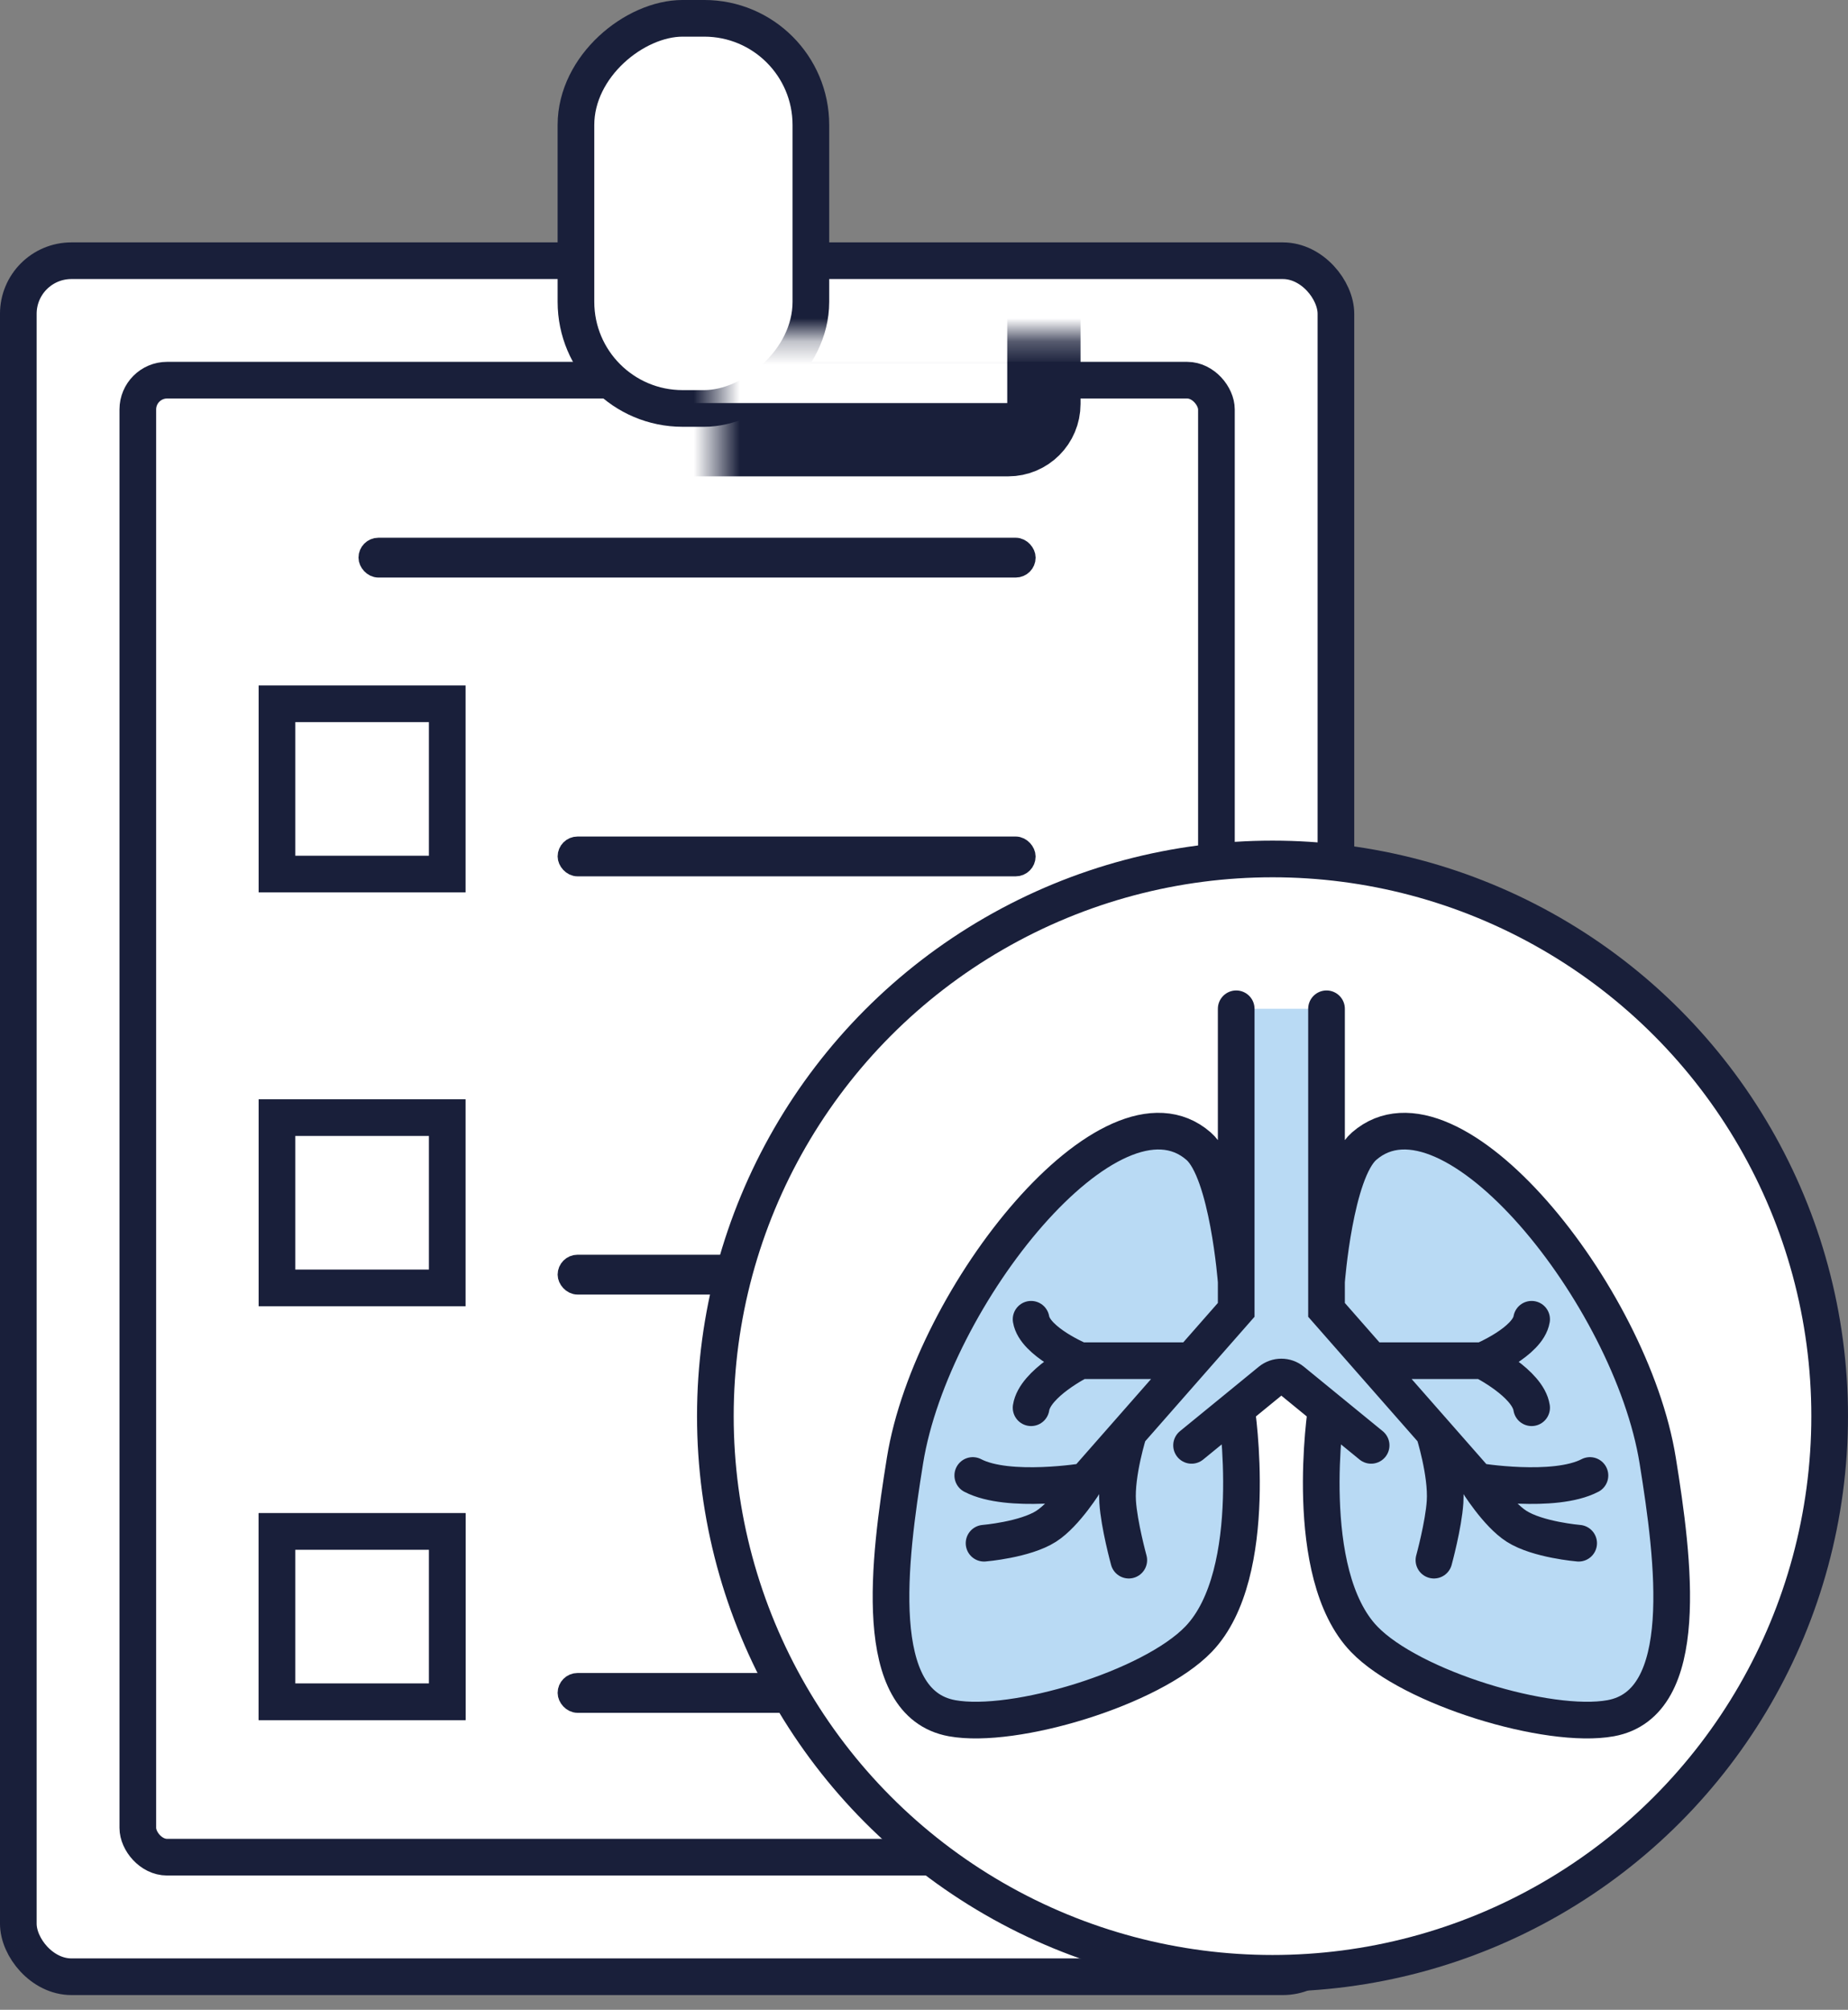
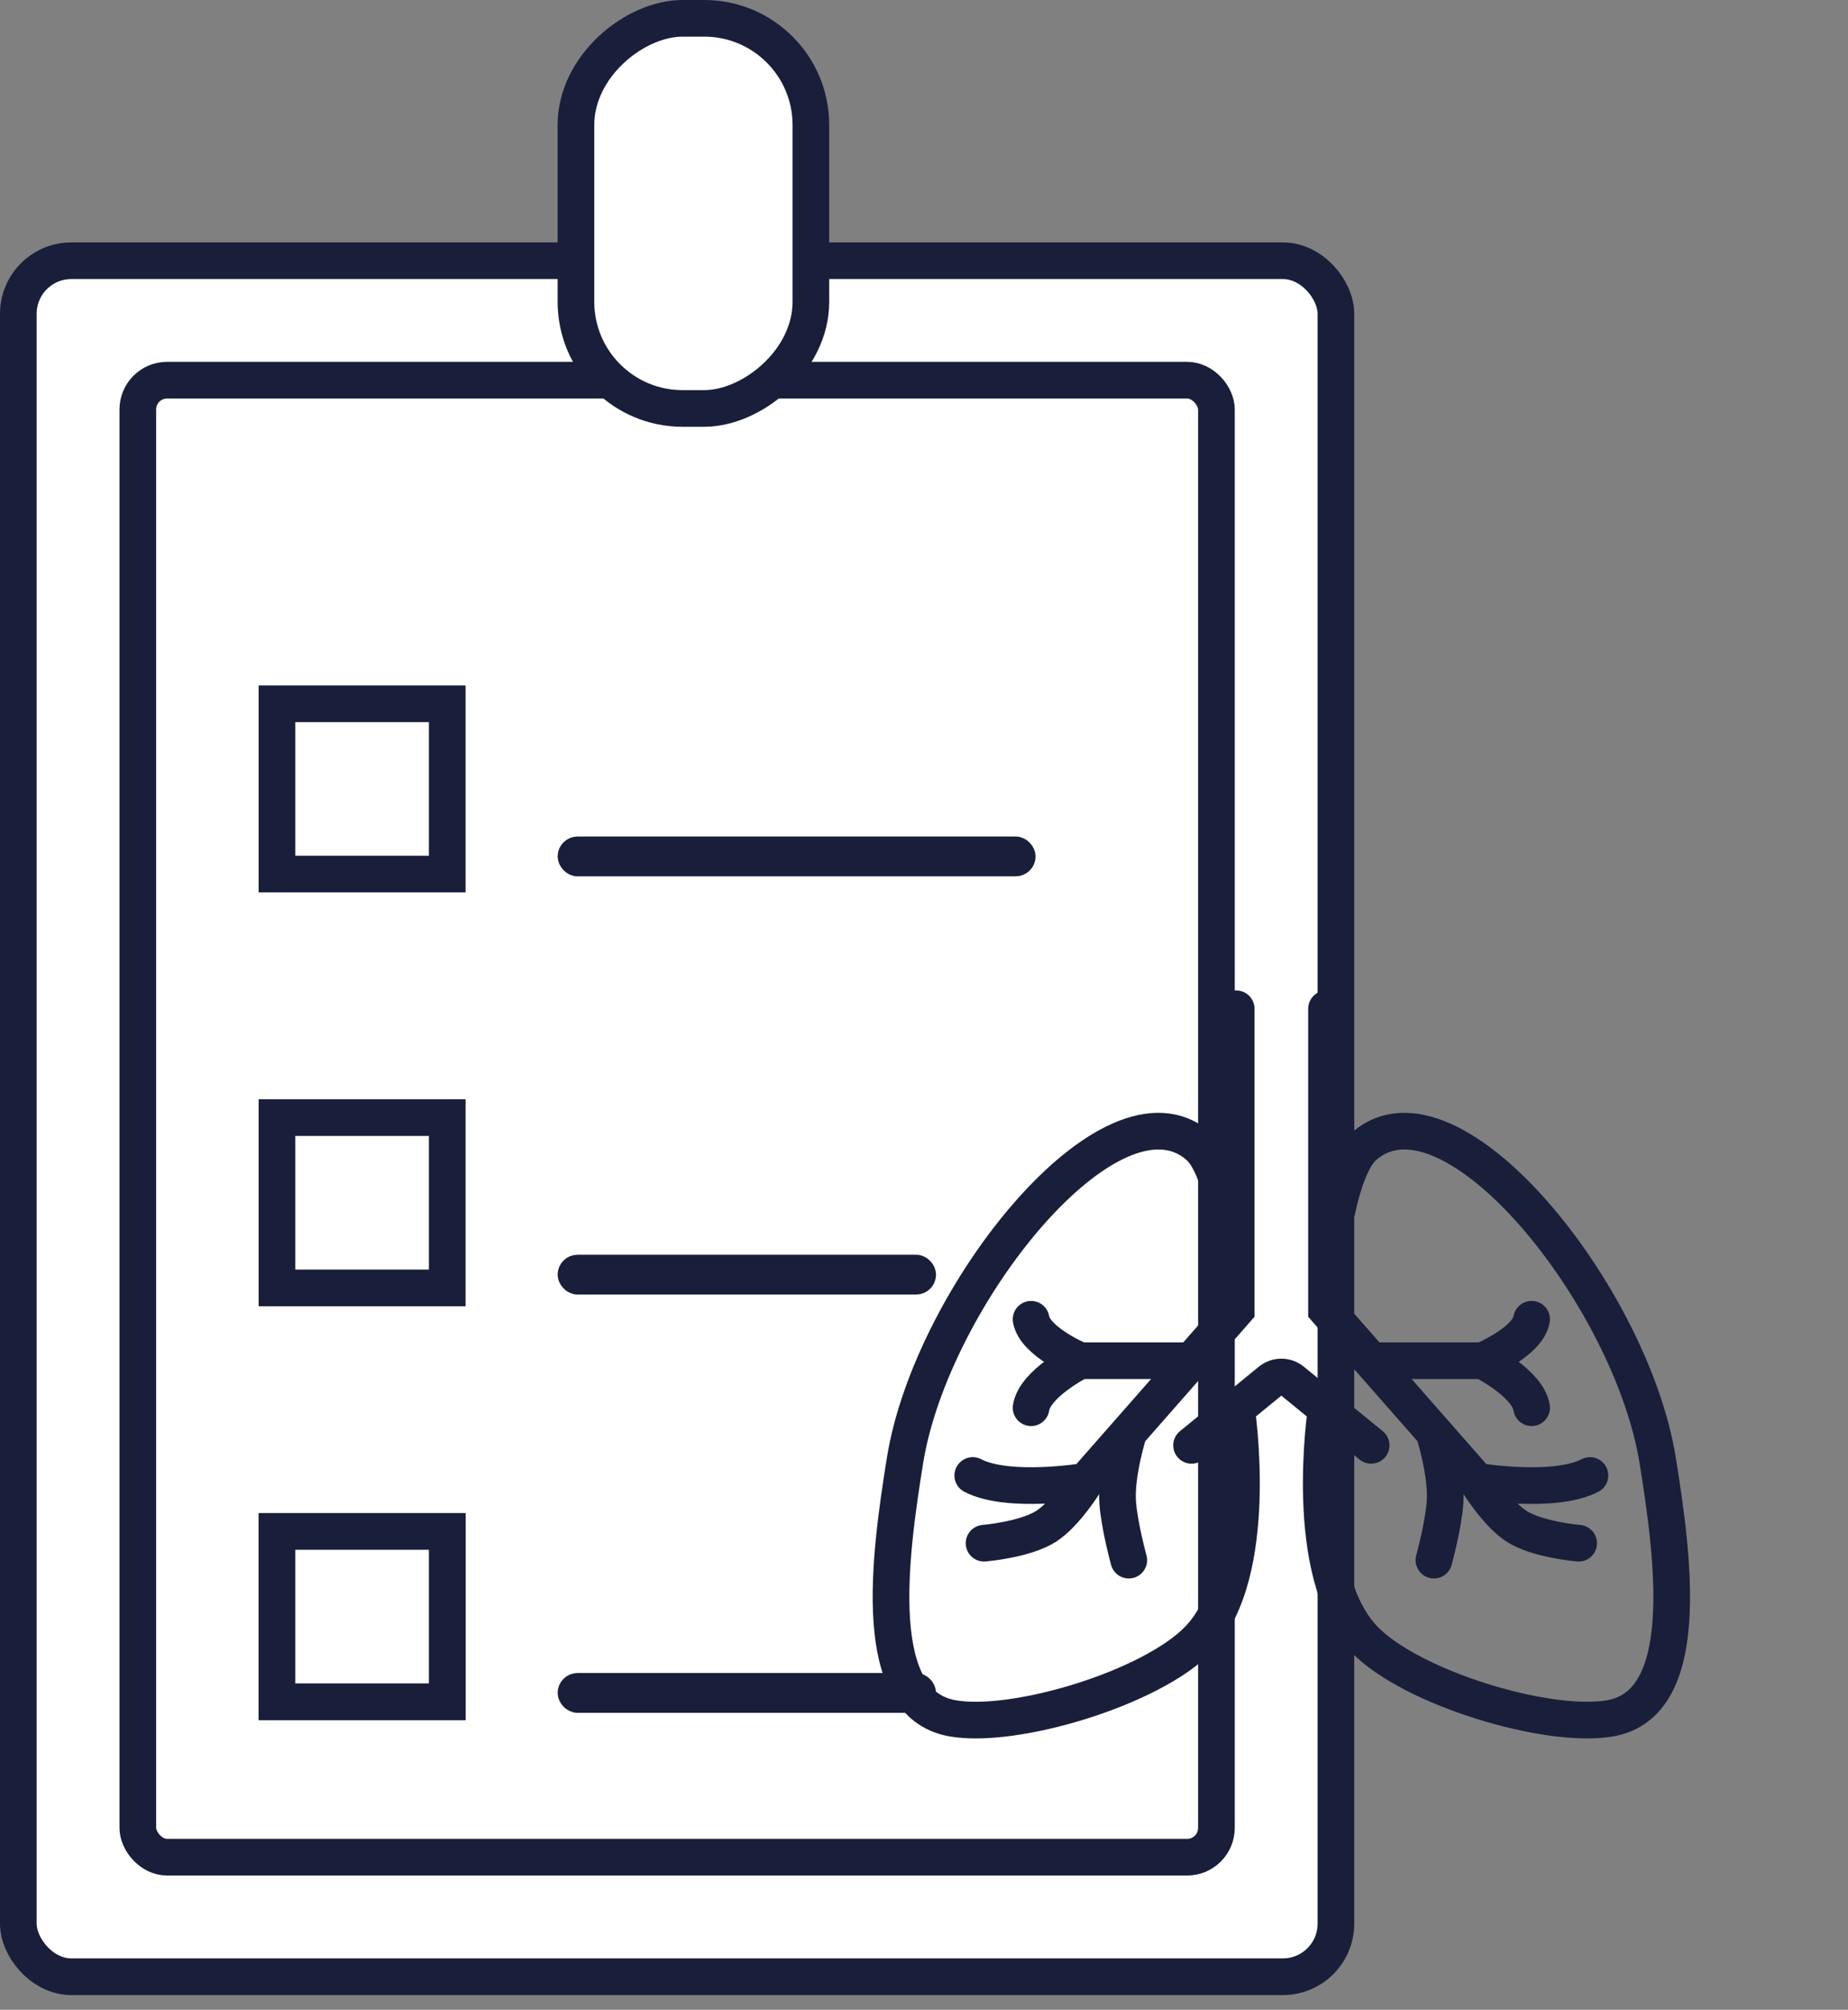
<svg xmlns="http://www.w3.org/2000/svg" width="80" height="87" viewBox="0 0 80 87" fill="none">
  <rect x="0" y="0" width="80" height="87" fill="#808080" stroke="none" />
  <rect x="0.793" y="11.286" width="57.039" height="74.282" rx="2.298" fill="white" stroke="#191F3A" stroke-width="1.587" />
  <rect x="5.966" y="16.457" width="46.693" height="63.936" rx="1.267" fill="white" stroke="#191F3A" stroke-width="1.587" />
  <rect x="24.933" y="17.681" width="16.888" height="10.17" rx="4.616" transform="rotate(-90 24.933 17.681)" fill="white" stroke="#191F3A" stroke-width="1.587" />
  <mask id="path-4-inside-1_362_9738" fill="white">
-     <rect x="15.519" y="7.277" width="29.671" height="11.757" rx="1.546" />
-   </mask>
+     </mask>
  <rect x="15.519" y="7.277" width="29.671" height="11.757" rx="1.546" fill="white" stroke="#191F3A" stroke-width="3.173" mask="url(#path-4-inside-1_362_9738)" />
  <rect x="11.99" y="30.465" width="7.371" height="7.371" fill="white" stroke="#191F3A" stroke-width="1.587" />
  <rect x="11.99" y="48.379" width="7.371" height="7.371" fill="white" stroke="#191F3A" stroke-width="1.587" />
  <rect x="11.99" y="66.293" width="7.371" height="7.371" fill="white" stroke="#191F3A" stroke-width="1.587" />
  <rect x="11.99" y="66.293" width="7.371" height="7.371" fill="white" stroke="#191F3A" stroke-width="1.587" />
-   <rect x="15.95" y="23.708" width="28.451" height="0.862" rx="0.431" fill="white" stroke="#191F3A" stroke-width="0.862" />
  <rect x="24.571" y="36.642" width="19.829" height="0.862" rx="0.431" fill="white" stroke="#191F3A" stroke-width="0.862" />
  <rect x="24.571" y="54.745" width="15.519" height="0.862" rx="0.431" fill="white" stroke="#191F3A" stroke-width="0.862" />
  <rect x="24.571" y="72.851" width="15.519" height="0.862" rx="0.431" fill="white" stroke="#191F3A" stroke-width="0.862" />
-   <circle cx="55.087" cy="61.301" r="24.119" fill="white" stroke="#191F3A" stroke-width="1.587" />
-   <path d="M52.888 60.978L54.357 59.777C54.633 59.551 55.03 59.551 55.306 59.777L56.775 60.978C56.775 60.978 55.679 68.11 58.416 70.956C60.452 73.074 66.399 74.866 69.087 74.378C72.63 73.734 71.818 67.535 71.123 63.218C69.974 56.08 62.163 46.352 58.416 49.614C57.145 50.721 56.787 55.479 56.787 55.479V43.668H52.877V55.479C52.877 55.479 52.519 50.721 51.248 49.614C47.501 46.352 39.689 56.08 38.54 63.218C37.845 67.535 37.034 73.734 40.577 74.378C43.265 74.866 49.211 73.074 51.248 70.956C53.985 68.11 52.888 60.978 52.888 60.978Z" fill="#B9DAF4" />
  <path d="M53.515 43.668V55.479M42.6 66.802C42.6 66.802 44.371 66.655 45.288 66.069C46.141 65.523 46.998 64.121 46.998 64.121M46.998 64.121C46.998 64.121 43.658 64.677 42.111 63.87M46.998 64.121L48.865 61.996M51.583 58.901L53.515 56.701V55.479M51.583 58.901H46.754M51.583 58.901L48.865 61.996M46.754 58.901C46.754 58.901 44.799 58.086 44.636 57.108M46.754 58.901C46.754 58.901 44.799 59.878 44.636 60.937M48.865 61.996C48.865 61.996 48.303 63.763 48.383 65.01C48.447 66.013 48.865 67.535 48.865 67.535M51.583 62.566L53.527 60.978M53.527 60.978L54.995 59.777C55.272 59.551 55.668 59.551 55.944 59.777L57.413 60.978M53.527 60.978C53.527 60.978 54.623 68.11 51.886 70.956C49.849 73.074 43.903 74.866 41.215 74.378C37.672 73.734 38.483 67.535 39.178 63.218C40.328 56.08 48.139 46.352 51.886 49.614C53.157 50.721 53.515 55.479 53.515 55.479M68.34 66.802C68.34 66.802 66.569 66.655 65.652 66.069C64.799 65.523 63.941 64.121 63.941 64.121M63.941 64.121C63.941 64.121 67.281 64.677 68.829 63.87M63.941 64.121L62.075 61.996M59.356 58.901L57.425 56.701V55.479M59.356 58.901H64.186M59.356 58.901L62.075 61.996M64.186 58.901C64.186 58.901 66.141 58.086 66.304 57.108M64.186 58.901C64.186 58.901 66.141 59.878 66.304 60.937M62.075 61.996C62.075 61.996 62.637 63.763 62.557 65.01C62.492 66.013 62.075 67.535 62.075 67.535M57.413 60.978L59.356 62.566M57.413 60.978C57.413 60.978 56.317 68.11 59.054 70.956C61.091 73.074 67.037 74.866 69.725 74.378C73.268 73.734 72.457 67.535 71.761 63.218C70.612 56.08 62.801 46.352 59.054 49.614C57.783 50.721 57.425 55.479 57.425 55.479M57.425 43.668V55.479" stroke="#191F3A" stroke-width="1.587" stroke-linecap="round" />
</svg>